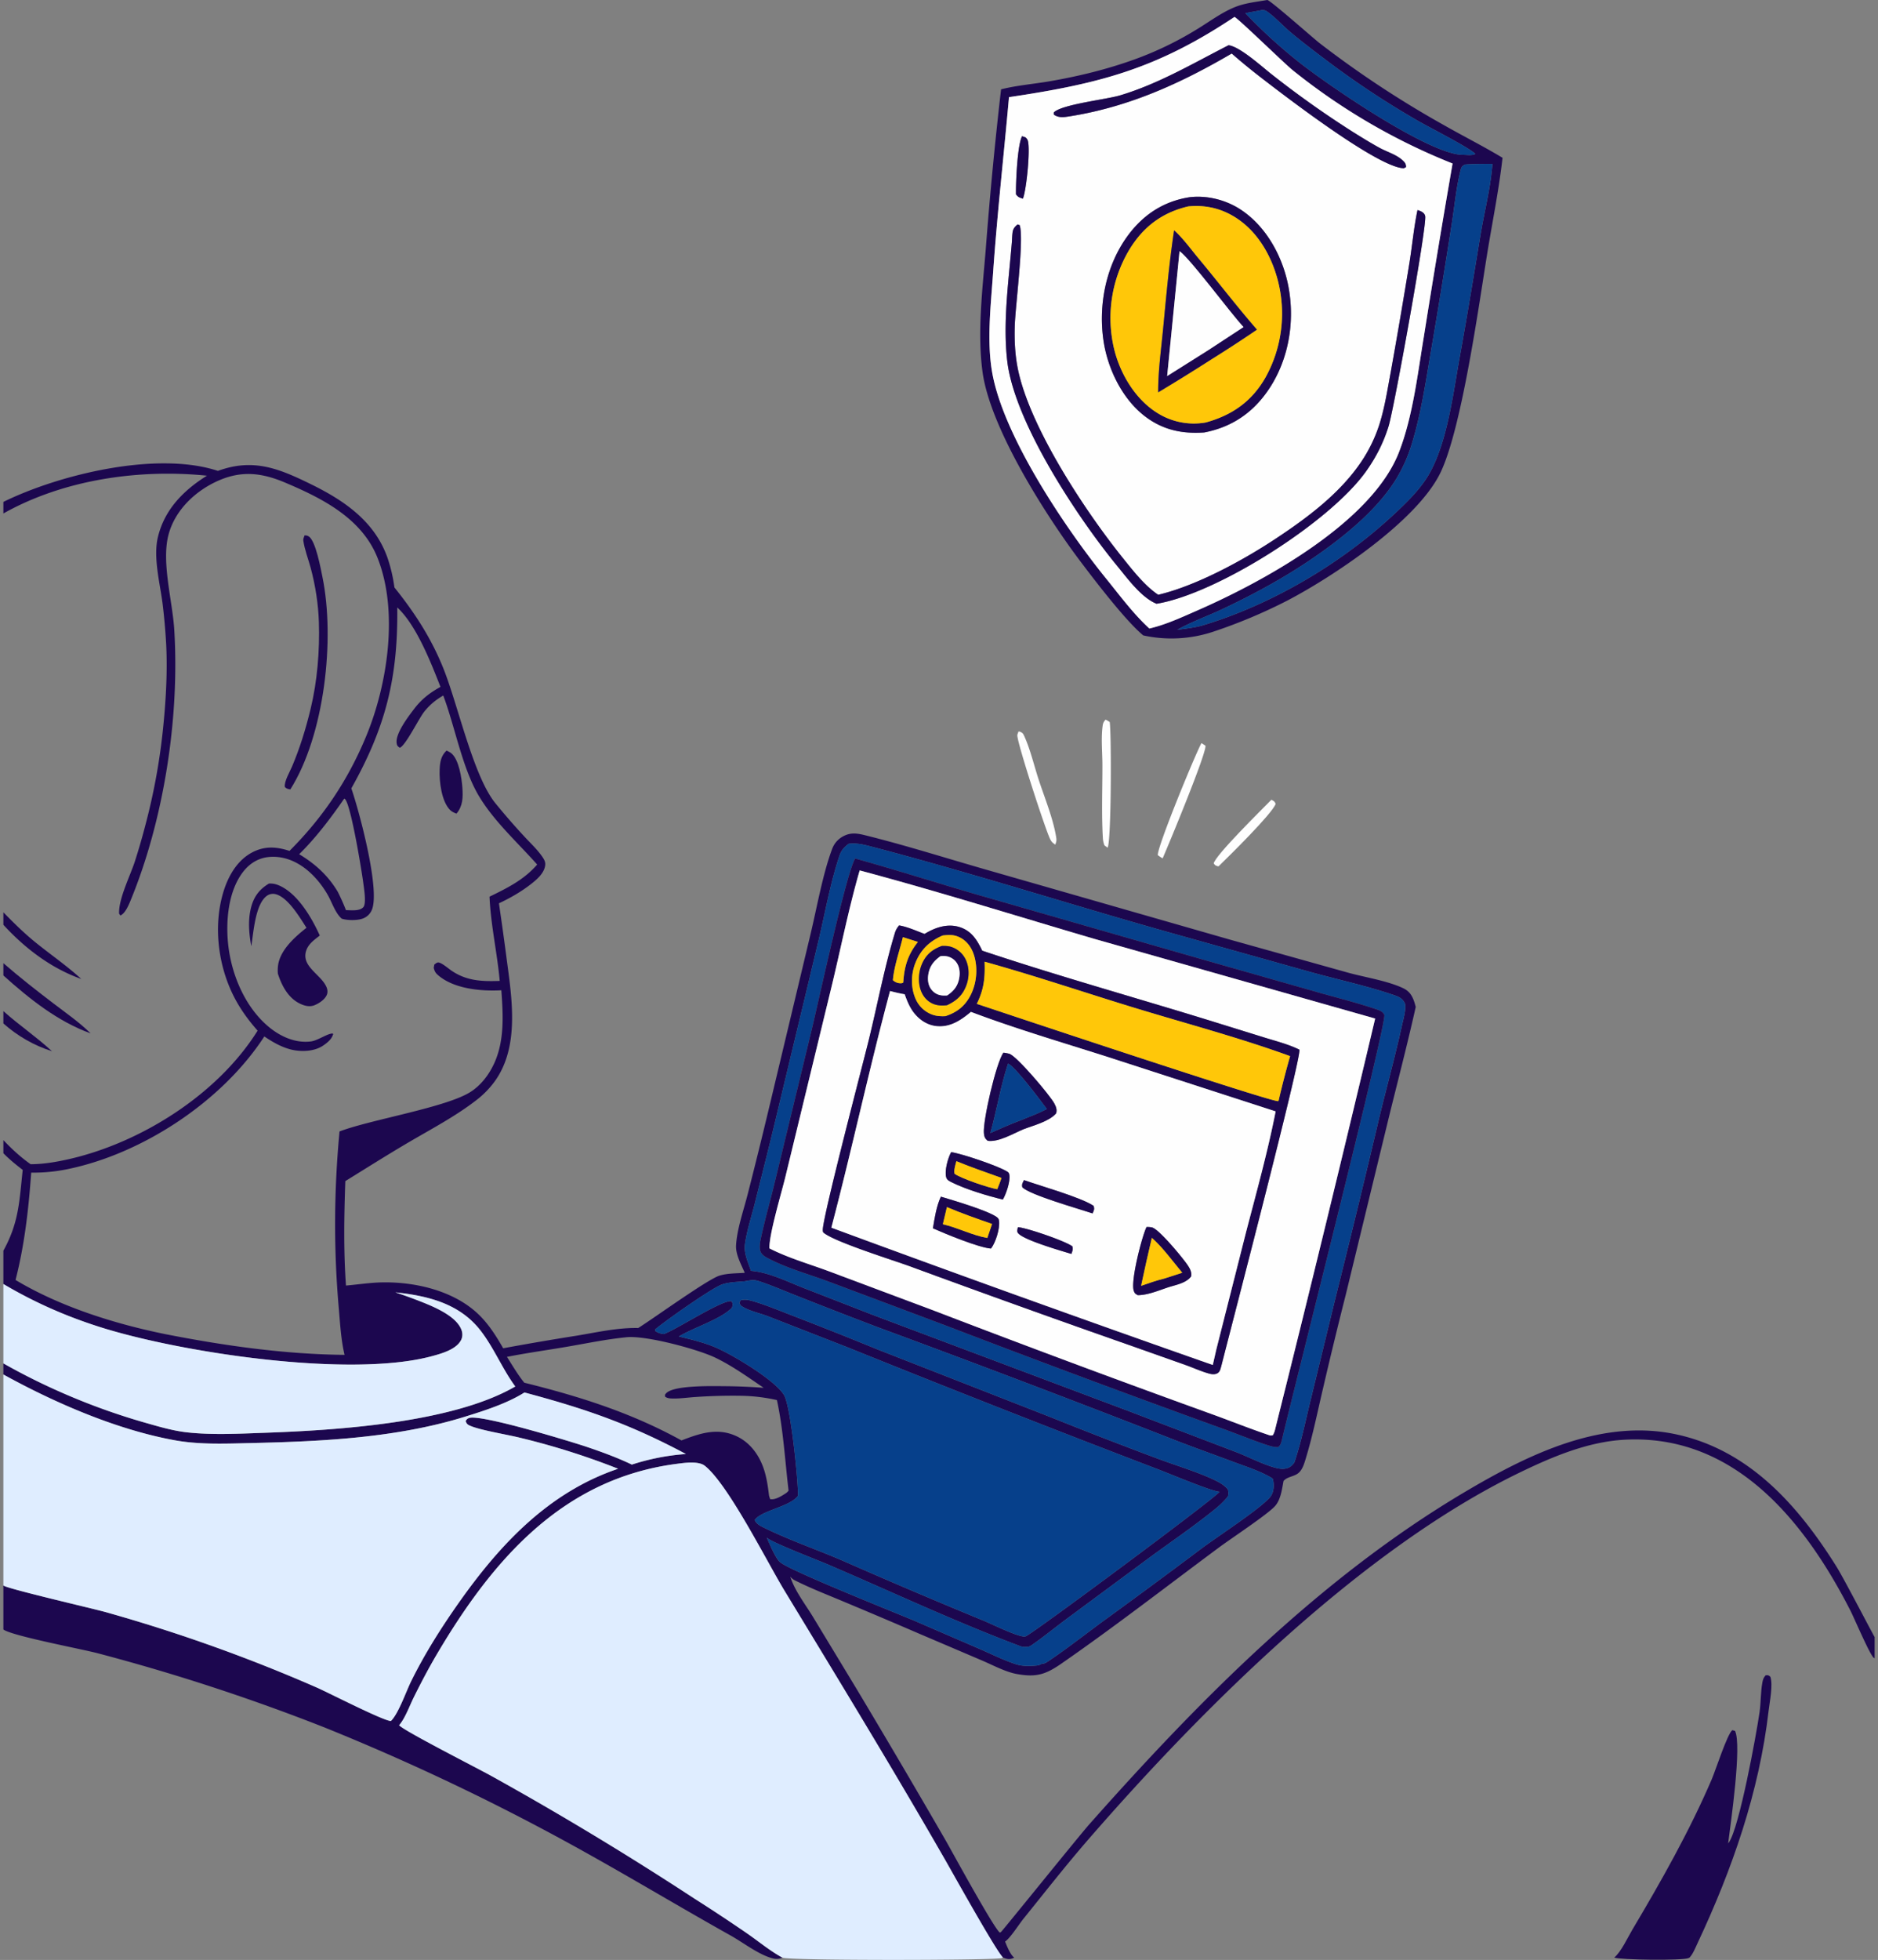
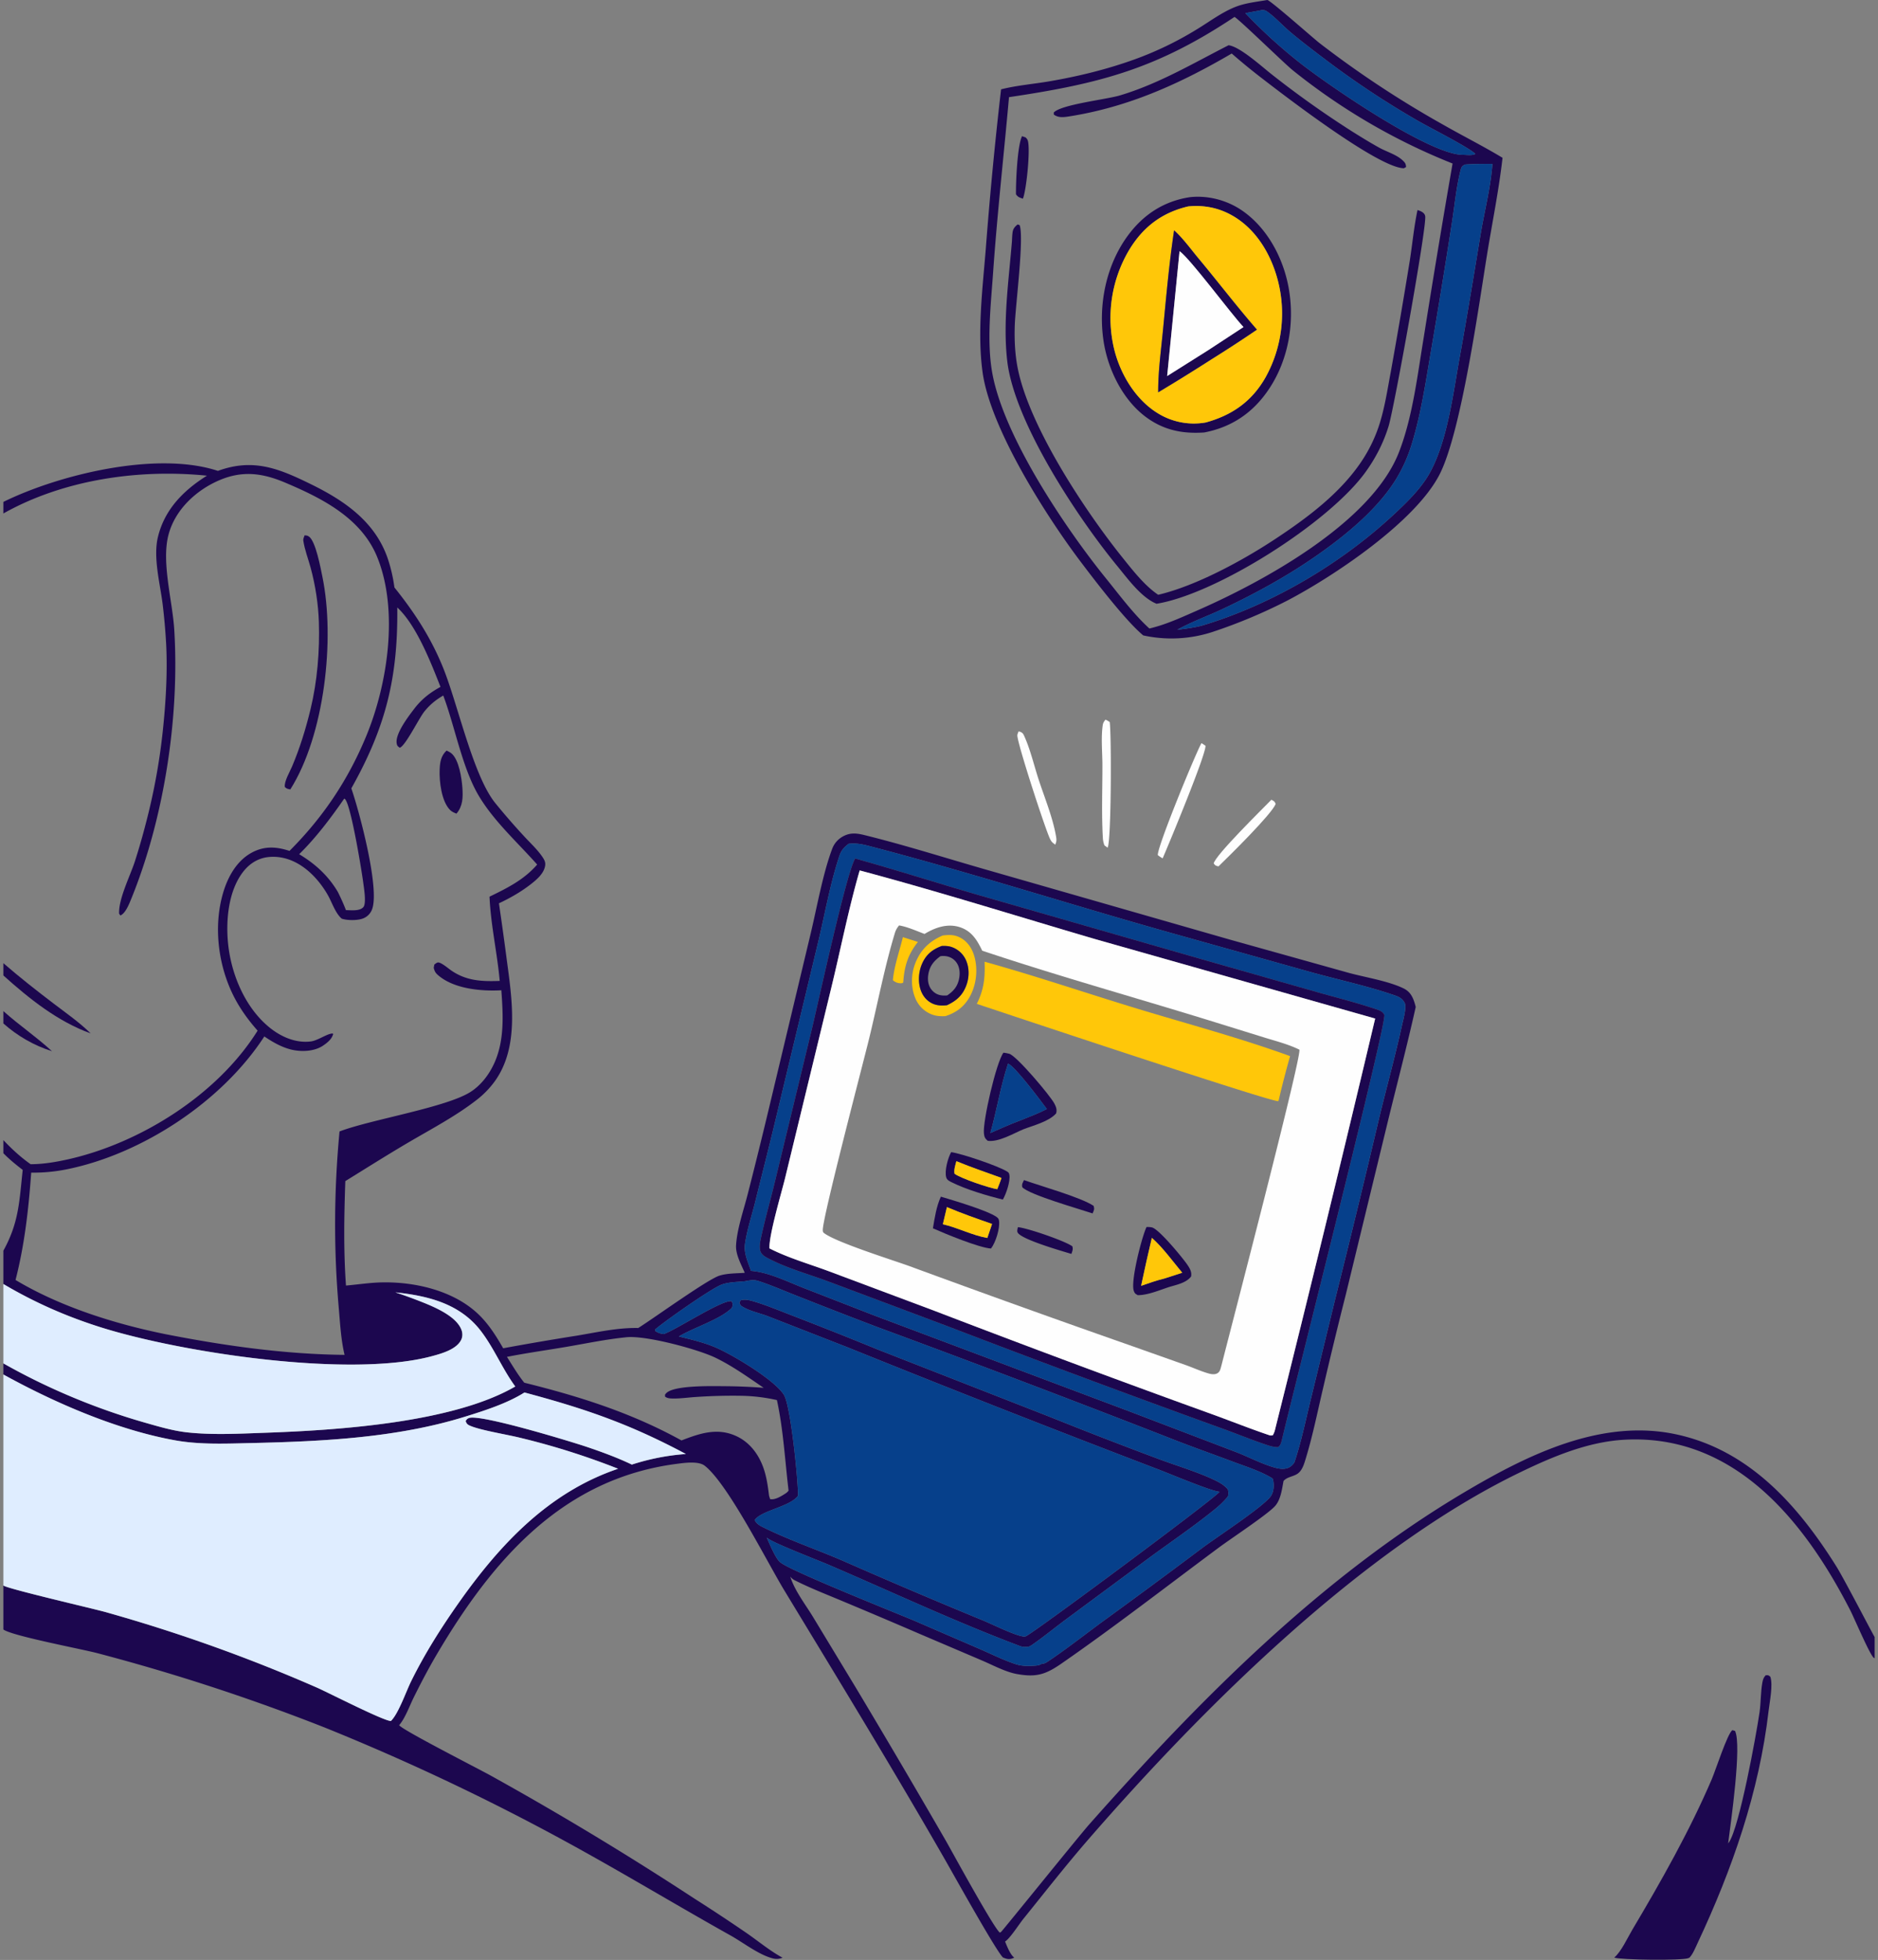
<svg xmlns="http://www.w3.org/2000/svg" width="278" height="290" fill="none">
  <rect width="100%" height="100%" fill="#808080" stroke="none" />
  <path fill="#1C074F" d="M148.188 13.22c2.298-.587 4.819-.787 7.164-1.19 4.276-.734 8.454-1.753 12.549-3.224a50 50 0 0 0 9.161-4.401c1.954-1.171 3.938-2.706 6.074-3.48C184.54.418 186.134.252 187.6 0c.453.035 6.789 5.64 7.704 6.358a150 150 0 0 0 18.365 12.114c2.899 1.654 5.89 3.154 8.751 4.876-.541 4.784-1.526 9.58-2.295 14.336-1.215 7.498-3.793 26.052-6.97 32.406-3.542 7.084-15.799 15.219-22.581 18.768a78 78 0 0 1-11.035 4.631 19.56 19.56 0 0 1-10.307.528c-2.633-2.19-7.14-8.093-9.268-10.908-5.007-6.625-13.386-19.696-14.521-28.084-.792-5.85-.001-12.257.477-18.126a613 613 0 0 1 2.268-23.678m38.304-11.668-2.143.392a76.5 76.5 0 0 0 8.086 7.364c4.154 3.272 18.942 13.438 23.99 13.595l.154.001c.502.005 1.403.14 1.824-.138-1.166-1.069-6.839-3.912-8.639-4.965a130 130 0 0 1-13.31-8.797c-1.851-1.401-3.727-2.804-5.499-4.308-1.064-.905-2.048-1.993-3.158-2.82-.337-.252-.493-.388-.933-.386-.118 0-.256.036-.372.062m-3.751.954c-11.525 7.684-19.964 9.881-33.379 11.869-.773 8.664-1.747 17.29-2.354 25.97-.329 4.717-.955 10.078-.139 14.75 1.654 9.462 10.933 23.185 16.841 30.475 2.013 2.485 4.084 5.292 6.434 7.427 2.39-.564 4.595-1.574 6.841-2.561 9.667-4.2 25.986-12.989 30.092-23.501 2.056-5.263 2.766-11.551 3.697-17.13a1799 1799 0 0 1 4.25-25.61 91.9 91.9 0 0 1-23.693-13.827c-1.323-1.084-7.993-7.595-8.59-7.862m34.132 21.837c-.397.203-.524.316-.642.77-.651 2.5-.905 5.306-1.309 7.867q-1.48 9.523-3.104 19.02c-.786 4.606-1.492 9.408-2.885 13.864a22.6 22.6 0 0 1-2.315 5.1c-2.897 4.67-7.983 8.7-12.437 11.737-4.158 2.836-8.678 5.277-13.21 7.415-2.194 1.036-4.583 1.883-6.697 3.065 1.199-.142 2.362-.299 3.54-.582 10.408-3.09 20.844-9.25 28.824-16.762 1.893-1.781 3.859-3.721 5.11-6.046 2.548-4.735 3.384-11.691 4.344-16.996 1.088-6.01 2.073-12.022 3.069-18.047.571-3.453 1.514-7.014 1.762-10.5-1.35.009-2.703-.004-4.05.095" />
  <path fill="#06408B" d="m184.349 1.944 2.143-.392c.116-.026.254-.061.371-.062.441-.002.597.135.934.386 1.11.828 2.094 1.916 3.158 2.82 1.772 1.505 3.648 2.907 5.499 4.308a130 130 0 0 0 13.31 8.798c1.8 1.053 7.473 3.896 8.639 4.965-.421.277-1.322.143-1.824.137h-.154c-5.048-.158-19.837-10.324-23.99-13.596a76.4 76.4 0 0 1-8.086-7.364" />
-   <path fill="#FEFEFE" d="M149.361 14.375c13.416-1.988 21.854-4.185 33.38-11.87.597.268 7.267 6.78 8.589 7.863a92 92 0 0 0 23.694 13.827 1799 1799 0 0 0-4.25 25.61c-.931 5.579-1.641 11.867-3.697 17.13-4.106 10.513-20.425 19.301-30.092 23.5-2.246.988-4.451 1.998-6.842 2.562-2.349-2.135-4.42-4.942-6.434-7.426-5.907-7.291-15.187-21.014-16.84-30.476-.817-4.672-.19-10.033.139-14.75.607-8.68 1.581-17.306 2.353-25.97m32.504-7.68c-5.29 2.697-10.37 5.718-16.082 7.423-2.025.604-8.69 1.34-9.794 2.53l.003.297c.667.516 1.499.4 2.293.275 8.738-1.372 16.404-4.832 24.046-9.303a90 90 0 0 0 4.184 3.442c3.502 2.705 17.481 13.48 21.302 13.535l.323-.182c-.029-.453-.124-.615-.454-.935-.938-.907-2.385-1.299-3.509-1.921-1.304-.72-2.585-1.508-3.85-2.297a144 144 0 0 1-12.049-8.535c-1.4-1.09-4.719-4.127-6.413-4.33m-30.57 13.457c-.704 1.378-.93 6.872-.899 8.603.33.452.516.46 1.022.647.52-1.252 1.139-7.35.722-8.613-.065-.197-.184-.324-.329-.46zm24.854 9.023c-3.85.581-6.923 2.568-9.251 5.766-3.158 4.338-4.33 10.107-3.553 15.429.617 4.224 2.819 8.733 6.226 11.292 2.647 1.988 5.472 2.549 8.687 2.328 4.098-.785 7.281-2.942 9.633-6.495 2.888-4.364 3.808-9.92 2.838-15.066-.834-4.424-3.232-8.827-6.954-11.338-2.205-1.487-4.997-2.207-7.626-1.916m33.684 1.906c-.528 2.498-.761 5.066-1.159 7.59a978 978 0 0 1-2.79 16.317c-.511 2.709-.927 5.541-1.806 8.154a21.8 21.8 0 0 1-2.304 4.777c-3.2 4.972-8.29 8.734-13.106 11.905-4.808 3.165-11.65 6.874-17.22 8.184-2.024-1.364-3.773-3.621-5.306-5.531-5.458-6.799-13.715-19.23-15.472-27.903-.428-2.112-.525-4.3-.453-6.45.096-2.87 1.402-12.913.721-14.81l-.297-.106c-.422.344-.686.639-.755 1.212-.051.418-.07.843-.088 1.264-.466 5.79-1.372 11.975-.692 17.764 1.067 9.085 10.507 23.284 16.266 30.28 1.551 1.885 3.571 4.686 5.83 5.607 8.83-1.432 25.573-11.986 30.986-19.554 1.475-2.062 2.603-4.258 3.359-6.697.82-2.649 5.707-29.7 5.423-31.104-.066-.329-.279-.515-.556-.672-.177-.1-.388-.163-.581-.227" />
  <path fill="#1C074F" d="M182.331 7.918c-7.642 4.47-15.308 7.93-24.046 9.303-.794.125-1.626.24-2.293-.275l-.003-.298c1.104-1.19 7.769-1.925 9.794-2.53 5.712-1.704 10.792-4.726 16.082-7.423 1.694.202 5.013 3.24 6.413 4.33 3.873 3.052 7.895 5.9 12.049 8.535 1.266.789 2.546 1.576 3.85 2.297 1.125.622 2.571 1.014 3.509 1.92.331.32.425.483.455.935l-.324.183c-3.821-.056-17.799-10.83-21.302-13.535a90 90 0 0 1-4.184-3.442m-30.913 21.484c-.506-.186-.692-.195-1.022-.647-.031-1.73.195-7.225.899-8.603l.516.177c.145.137.264.264.329.46.418 1.263-.202 7.361-.722 8.613" />
  <path fill="#06408B" d="M174.274 93.18c2.113-1.181 4.503-2.029 6.697-3.064 4.531-2.139 9.052-4.58 13.21-7.416 4.454-3.037 9.54-7.067 12.437-11.737a22.6 22.6 0 0 0 2.315-5.1c1.393-4.456 2.099-9.258 2.885-13.863a1258 1258 0 0 0 3.104-19.021c.403-2.56.658-5.368 1.309-7.866.118-.454.245-.567.641-.77 1.348-.1 2.701-.087 4.051-.095-.248 3.485-1.191 7.046-1.762 10.499-.996 6.025-1.982 12.038-3.069 18.047-.96 5.305-1.796 12.26-4.344 16.997-1.251 2.324-3.217 4.264-5.11 6.046-7.98 7.512-18.416 13.672-28.824 16.76-1.178.285-2.341.44-3.54.583" />
  <path fill="#1C074F" d="M178.258 63.99c-3.215.22-6.04-.34-8.687-2.329-3.407-2.558-5.609-7.067-6.226-11.291-.777-5.322.395-11.09 3.554-15.43 2.328-3.197 5.4-5.184 9.25-5.765 2.629-.29 5.421.429 7.626 1.916 3.722 2.511 6.12 6.914 6.954 11.338.97 5.145.05 10.701-2.838 15.066-2.351 3.553-5.535 5.71-9.633 6.495m-2.369-33.447c-3.845.908-6.662 3-8.749 6.46a19.7 19.7 0 0 0-2.22 14.612c.905 3.74 3.174 7.501 6.44 9.513a10.14 10.14 0 0 0 7.114 1.385c3.869-1.057 6.853-3.104 8.89-6.726a19.46 19.46 0 0 0 1.749-14.454c-1.028-3.824-3.218-7.438-6.653-9.413-2.054-1.181-4.24-1.604-6.571-1.377" />
  <path fill="#FFC709" d="M178.474 62.513a10.14 10.14 0 0 1-7.114-1.385c-3.266-2.012-5.535-5.772-6.44-9.513a19.7 19.7 0 0 1 2.22-14.612c2.087-3.46 4.904-5.552 8.749-6.46 2.331-.227 4.517.196 6.571 1.377 3.435 1.975 5.625 5.589 6.653 9.413a19.45 19.45 0 0 1-1.75 14.454c-2.036 3.622-5.02 5.669-8.889 6.726m-4.673-28.43c-.728 4.851-1.163 9.751-1.632 14.635-.296 3.076-.738 6.243-.724 9.331a300 300 0 0 0 7.903-4.9 201 201 0 0 0 6.712-4.376c-2.988-3.426-5.75-7.05-8.662-10.544-1.14-1.367-2.283-2.957-3.597-4.146" />
  <path fill="#1C074F" d="M171.448 88.008c5.57-1.31 12.412-5.019 17.22-8.184 4.816-3.171 9.906-6.933 13.106-11.906a21.8 21.8 0 0 0 2.304-4.777c.879-2.612 1.295-5.444 1.806-8.154q1.464-8.146 2.791-16.317c.397-2.523.63-5.092 1.158-7.59.193.065.404.127.581.228.278.157.49.343.556.671.284 1.404-4.603 28.456-5.423 31.105-.755 2.438-1.884 4.635-3.358 6.696-5.414 7.569-22.156 18.123-30.987 19.554-2.259-.92-4.279-3.722-5.83-5.606-5.759-6.997-15.199-21.195-16.266-30.28-.68-5.79.226-11.975.692-17.764.019-.421.037-.846.088-1.264.069-.574.333-.868.755-1.213l.297.107c.681 1.897-.625 11.94-.721 14.81-.072 2.15.025 4.337.453 6.45 1.757 8.672 10.014 21.104 15.472 27.902 1.534 1.91 3.283 4.168 5.306 5.532" />
  <path fill="#1C074F" d="M171.445 58.05c-.014-3.088.428-6.255.724-9.33.469-4.885.904-9.785 1.632-14.636 1.314 1.189 2.457 2.78 3.597 4.147 2.912 3.494 5.674 7.117 8.662 10.543a201 201 0 0 1-6.712 4.376 298 298 0 0 1-7.903 4.9m3.162-20.885-1.832 18.477 6.05-3.81 5.249-3.439c-1.953-2.09-7.895-10.135-9.467-11.228" />
  <path fill="#FEFEFE" d="m172.775 55.641 1.833-18.477c1.571 1.093 7.513 9.137 9.467 11.229l-5.25 3.438z" />
  <path fill="#1C074F" d="M.5 74.265c8.313-4.085 22.759-7.564 31.756-4.591 5.23-1.907 9.002-.368 13.779 1.975 4.879 2.392 9.465 5.486 11.35 10.956a23 23 0 0 1 1.001 4.318c2.994 3.727 5.447 7.491 7.246 11.976 2.168 5.406 4.42 15.916 7.694 19.941a100 100 0 0 0 4.264 4.905c.928 1.013 2.054 2.031 2.798 3.192.217.339.364.659.32 1.068-.134 1.218-1.286 2.172-2.18 2.865-1.437 1.113-3.037 2.02-4.671 2.788q.603 4.085 1.137 8.182c.785 5.895 1.94 13.018-1.748 18.146a13.5 13.5 0 0 1-2.692 2.765c-3.054 2.381-6.69 4.294-10.022 6.248-3.173 1.862-6.283 3.828-9.414 5.763-.182 5.144-.274 10.317.097 15.455 1.766-.154 3.543-.432 5.315-.469 4.686-.097 10.117 1.099 13.784 4.257 1.788 1.541 3 3.451 4.173 5.491q5.484-1.012 10.992-1.881c2.966-.498 5.983-1.181 9-1.117 2.362-1.483 10.214-7.17 12.011-7.743 1.141-.364 2.563-.335 3.757-.422-.522-1.223-1.368-2.716-1.287-4.076.146-2.436 1.11-5.144 1.713-7.523a804 804 0 0 0 3.155-12.748l6.131-25.665c.956-3.97 1.826-8.995 3.23-12.727.358-.952 1.071-1.648 1.997-2.026.936-.381 1.832-.237 2.776-.005 6.005 1.482 11.969 3.378 17.92 5.087l36.096 10.355 17.672 4.941c2.479.679 5.807 1.191 8.088 2.287.874.421 1.288 1.054 1.605 1.975.089.259.158.523.225.788-1.247 5.61-2.717 11.179-4.082 16.759l-6.288 25.878a707 707 0 0 0-3.384 13.941c-.789 3.357-1.482 6.8-2.48 10.093-.249.82-.52 1.882-1.252 2.385-.644.445-1.578.473-2.084 1.087-.228 1.215-.411 2.777-1.271 3.722-1.144 1.256-6.484 4.775-8.289 6.115-7.652 5.679-15.464 11.736-23.269 17.142-2.368 1.643-3.743 2.096-6.632 1.579-1.708-.306-3.594-1.337-5.202-2.018l-9.197-3.922a1107 1107 0 0 0-11.291-4.792c-2.402-1.012-4.929-1.982-7.254-3.166-.255-.131-.416-.295-.605-.509.634 2.065 2.27 4.153 3.393 6.01l6.381 10.537a1620 1620 0 0 1 13.229 22.487c.831 1.446 7.143 13.037 8.02 13.637l.163-.092c.166-.103 11.547-14.212 13.069-15.93 16.388-18.49 34.274-36.532 55.485-49.113 9.397-5.573 20.351-11.003 31.484-8.575 10.728 2.341 17.966 10.479 23.656 19.574 1.096 1.752 5.551 10.346 5.632 10.388v3.155c-.043-.025-.092-.042-.13-.073-.579-.447-2.897-5.892-3.438-6.954-6.836-13.384-17.247-26.159-33.39-25.317-5.467.284-10.749 2.518-15.639 4.889-23.287 11.291-46.744 34.645-63.767 54.225-3.32 3.819-6.454 7.833-9.637 11.772-.676.836-1.941 2.852-2.716 3.371.276.676.774 1.96 1.354 2.377a3 3 0 0 1-.169.078c-.595.236-.937.133-1.501-.1-1.049-1.012-7.334-12.311-8.62-14.552-7.69-13.392-15.718-26.534-23.723-39.726-2.557-4.211-8.359-15.794-11.805-18.484-.934-.728-3.037-.42-4.129-.278-16.824 2.176-27.207 14.07-35.558 28.238-1.212 2.06-2.3 4.139-3.366 6.282-.61 1.226-1.216 2.935-2.051 3.994q-.064.08-.13.159c.513.742 11.84 6.49 13.695 7.532a478 478 0 0 1 29.989 18.107 257 257 0 0 1 7.836 5.175c1.703 1.182 3.425 2.616 5.241 3.589-.66.233-1.031.233-1.705.028-1.989-.595-4.155-2.285-5.989-3.314-7.132-3.991-14.145-8.197-21.281-12.18a341 341 0 0 0-38.844-18.609 300 300 0 0 0-33.68-11.005c-2.471-.636-12.592-2.549-13.847-3.486v-6.512c.516.475 13.223 3.405 15.069 3.922a239 239 0 0 1 31.373 11.202c1.726.764 9.957 4.981 10.927 4.925 1.098-1.056 2.237-4.336 2.966-5.823 1.972-4.019 4.411-7.878 6.973-11.522 6.179-8.794 13.437-16.51 23.69-19.974a108.5 108.5 0 0 0-14.45-4.57c-1.963-.494-5.97-1.126-7.493-1.809-.377-.169-.492-.303-.624-.692.19-.252.19-.318.502-.434 1.659-.621 15.24 3.528 17.49 4.289 2.238.759 4.472 1.576 6.609 2.599a33.8 33.8 0 0 1 8.001-1.565c-8.326-4.444-14.84-6.683-23.899-9.104-2.56 1.623-6.022 2.726-8.9 3.614-10.083 3.111-21.075 3.631-31.556 3.87-3.688.083-7.56.258-11.205-.395-8.594-1.538-17.804-5.521-25.473-9.749v-1.645c6.487 3.683 13.71 6.695 20.842 8.734 2.067.591 4.229 1.24 6.368 1.474 3.737.41 7.783.191 11.538.058 10.645-.374 27.77-1.468 37.028-6.847-1.943-2.65-3.192-5.792-5.194-8.342-3.122-3.976-7.846-5.086-12.554-5.588a82 82 0 0 1 3.118 1.113c2.034.794 5.785 2.193 6.65 4.401.193.494.203 1.052-.037 1.531-.704 1.407-2.891 2.013-4.268 2.387-12.109 3.292-37.119-.501-49.028-4.244-5.104-1.604-9.84-3.683-14.463-6.42v-4.931c2.318-4.2 2.356-7.329 2.863-11.957-1.013-.777-1.962-1.549-2.863-2.466v-1.938c1.259 1.326 2.545 2.517 4.035 3.564 1.84-.003 3.71-.315 5.508-.716 10.655-2.378 22.138-9.521 28.092-19.047-1.295-1.464-2.462-3.044-3.38-4.788-2.44-4.632-3.223-10.568-1.716-15.64.707-2.378 2.022-4.718 4.228-5.911 1.858-1.004 3.637-.9 5.588-.257 4.946-4.947 8.654-10.453 11.353-16.973 3.167-7.65 4.833-18.518 1.66-26.431-2.353-5.872-8.278-8.815-13.673-11.096-3.371-1.426-6.342-1.803-9.762-.33-3.374 1.452-6.497 4.31-7.485 8.033-1.083 4.085.586 9.782.85 14.092.798 13.008-1.533 28.107-6.501 40.12-.284.685-.784 1.85-1.476 2.139l-.189-.27c-.095-2.178 1.633-5.576 2.328-7.711a99 99 0 0 0 1.607-5.561 92 92 0 0 0 2.53-13.752c.447-4.235.712-8.6.5-12.86a90 90 0 0 0-.517-5.877c-.384-3.098-1.443-6.953-.693-10.01 1.005-4.096 3.836-6.9 7.248-9.033C20.58 69.365 9.441 70.951.5 75.975zm58.308 15.621c.115 10.39-1.707 17.702-6.801 26.765 1.128 3.229 4.368 15.197 3 18.066a2.3 2.3 0 0 1-1.39 1.224c-.807.269-2.219.255-3.025-.009-.938-.785-1.444-2.4-2.049-3.466-1.807-3.184-4.967-6.021-8.757-5.658-1.517.145-2.792.924-3.743 2.123-2.246 2.833-2.642 7.291-2.27 10.787.484 4.54 2.542 9.383 6.081 12.28 1.723 1.411 3.915 2.379 6.155 2.098 1.065-.134 2.517-1.226 3.257-1.168l.1.206-.048-.169c-.16.773-.89 1.348-1.53 1.773-1.295.858-3.227.918-4.685.559-1.443-.356-2.745-1.107-3.974-1.94-6.285 9.677-18.148 17.42-29.238 19.657a24.8 24.8 0 0 1-5.273.494c-.384 5.374-.976 10.662-2.318 15.883 6.643 3.977 14.735 6.51 22.246 8.029 8.643 1.697 17.647 2.969 26.459 3.051-.535-2.258-.661-4.675-.862-6.985-.762-8.758-.704-17.313.116-26.071l.218-.081c4.717-1.729 15.694-3.512 19.209-5.79 1.505-.975 2.663-2.481 3.428-4.116 1.592-3.399 1.366-7.246 1.098-10.902-2.953.166-7.092-.192-9.437-2.301-.346-.31-.46-.573-.57-1.021l.088-.487c.264-.177.423-.387.754-.276.565.189 1.353.894 1.871 1.238 2.221 1.475 4.473 1.553 7.055 1.461-.375-4.162-1.33-8.29-1.51-12.464 2.617-1.275 5.087-2.487 7.053-4.752-2.881-3.25-6.35-6.354-8.61-10.116-2.474-4.119-3.556-10.293-5.292-14.895-1.114.65-1.962 1.339-2.786 2.353-.815 1.004-2.831 5.147-3.659 5.374-.28-.22-.383-.266-.448-.645-.245-1.438 1.799-4.074 2.61-5.136 1.094-1.43 2.325-2.373 3.875-3.222-1.428-3.618-3.562-9.132-6.398-11.751m-7.849 28.273c-1.981 2.874-4.192 5.797-6.674 8.236 2.363 1.413 4.303 3.169 5.73 5.588.438.885.842 1.763 1.194 2.688.76.001 2 .178 2.567-.436.485-.523.102-2.797.017-3.47-.223-1.748-1.853-11.781-2.74-12.545-.029-.024-.063-.041-.094-.061m74.658 6.697c-.708.547-1.084.958-1.374 1.827-1.354 4.058-2.128 8.537-3.13 12.704l-5.971 24.885c-1.075 4.553-2.24 9.087-3.366 13.627-.506 2.039-1.216 4.133-1.504 6.212-.183 1.319.474 2.704.897 3.93 2.619.192 5.498 1.651 7.948 2.598l10.143 3.946 37.947 14.257 15.677 5.98c1.916.729 3.923 1.816 5.881 2.346.806.22 1.75.312 2.419-.294q.238-.21.418-.473c1-2.96 1.646-6.111 2.386-9.151l3.613-14.836q3.402-13.605 6.62-27.256c1.087-4.463 2.317-8.916 3.303-13.399.155-.706.721-2.701.419-3.333-.295-.617-.787-.903-1.4-1.116-3.956-1.374-8.19-2.288-12.229-3.395l-21.092-5.909c-14.848-4.176-29.589-8.919-44.507-12.809-1.041-.272-2.019-.479-3.098-.341m-15.337 64.725c-1.088.113-2.532.112-3.541.53-1.65.682-8.26 5.32-9.755 6.598l.03.243a2.6 2.6 0 0 0 1.235.438c1.709-.551 8.862-5.239 10.074-4.838.17.45.162.474.037.941-1.722 1.745-5.629 2.907-7.869 4.258 1.821.445 3.668.875 5.403 1.61 2.471 1.048 8.763 4.787 10.157 7.04.982 1.589 2.098 12.541 2.082 14.909q-.035.05-.071.097c-1.249 1.563-5.407 2.102-6.349 3.519.342.637.879.876 1.511 1.184 3.695 1.802 7.703 3.178 11.486 4.804a930 930 0 0 0 20.743 8.828c1.45.597 4.598 2.173 5.979 2.393.183.03.232.011.393-.017.8-.205 28.206-20.544 28.703-21.389-1.286-.092-7.476-2.713-9.301-3.399a2610 2610 0 0 1-45.742-17.966l-11.813-4.608c-1.241-.483-2.986-.815-4.035-1.602l-.182-.375.166-.372c.672-.217 1.373-.018 2.03.179 1.967.589 3.906 1.415 5.826 2.147a645 645 0 0 1 12.504 4.969l25.366 9.919a685 685 0 0 0 16.022 6.205c2.67 1.006 5.504 1.829 8.096 3.016.828.378 1.699.823 2.301 1.534.075.398.124.656 0 1.054a14 14 0 0 1-1.948 1.901c-3.427 2.779-7.137 5.242-10.669 7.886l-11.205 8.286c-1.702 1.253-3.351 2.618-5.084 3.822-.234.161-.516.355-.807.364-.039 0-.078-.011-.117-.014-.45.053-.717-.031-1.137-.189-9.465-3.566-18.719-7.908-28.017-11.905-1.634-.703-8.384-3.294-9.204-4.008-.028-.025-.051-.053-.077-.081.34.775 1.375 3.283 2.038 3.694 1.48 1.262 17.553 7.655 19.96 8.686l9.586 4.145c1.744.759 3.514 1.645 5.315 2.232.968.314 2.04.272 3.043.189.305-.025.497-.106.764-.248.416-.027.624-.155.968-.386 2.71-1.818 5.315-3.864 7.947-5.801a1153 1153 0 0 0 15.024-11.091c2.186-1.615 8.271-5.576 9.826-7.343.521-.592.627-1.443.546-2.213-.021-.208-.078-.397-.135-.595-1.791-1.092-3.913-1.748-5.867-2.479-3.209-1.201-6.443-2.338-9.628-3.605a2534 2534 0 0 0-42.905-16.279 872 872 0 0 1-12.176-4.723c-1.845-.719-3.712-1.552-5.598-2.147-.663-.21-1.263-.073-1.929.053m-17.682 8.298c-2.91.294-5.805.902-8.69 1.395-2.953.504-5.924.914-8.864 1.493.82 1.289 1.606 2.639 2.565 3.825 8.153 2.018 15.857 4.448 23.272 8.543 2.687-1.042 5.286-1.93 8.08-.658 1.958.889 3.301 2.629 4.031 4.664.48 1.337.679 2.76.85 4.169l.157.503c.74.164 1.71-.461 2.322-.859a1.6 1.6 0 0 0 .412-.397c-.527-4.386-.782-9.102-1.728-13.396a26 26 0 0 0-5.168-.633 80 80 0 0 0-6.844.176c-1.136.072-2.321.253-3.456.225-.4-.01-.737-.03-1.08-.267-.017-.286-.071-.254.14-.493 1.126-1.269 7.198-1.063 8.944-1.06a83 83 0 0 1 5.507.239c-2.316-1.572-4.654-3.258-7.172-4.468-2.602-1.25-10.474-3.378-13.278-3.001" />
  <path fill="#1C074F" d="M42.978 116.803c-.362-.067-.548-.078-.814-.361-.122-.796.75-2.273 1.068-3.024 1.171-2.764 2.041-5.6 2.748-8.525.99-4.102 1.359-8.61 1.225-12.833-.084-2.66-.521-5.47-1.216-8.037-.36-1.33-.895-2.686-1.093-4.048-.036-.24.119-.537.196-.768.249.016.386.026.608.161 1.025.627 1.771 4.741 2.023 5.964 1.904 9.25.312 23.47-4.745 31.471" />
  <path fill="#FEFEFE" d="m163.964 125.427-.473-.341a3.5 3.5 0 0 1-.237-1.138c-.205-3.53-.061-7.151-.064-10.69-.002-1.905-.229-4.127.053-5.991.048-.313.204-.55.403-.783.234.095.415.214.626.351.263 1.939.242 17.437-.308 18.592m-7.748-.448c-.424-.299-.556-.389-.79-.873-.715-1.483-4.867-14.197-4.831-15.315.005-.151.129-.414.177-.566.102.02.228.039.321.084.307.15.379.281.515.579.891 1.942 1.433 4.263 2.094 6.31.885 2.738 2.159 5.771 2.631 8.607.089.535.054.678-.117 1.174M172.109 127c-.262-.131-.479-.291-.715-.464-.158-1.085 5.5-14.835 6.451-16.573.206.097.405.248.599.371.185 1.066-5.433 14.597-6.335 16.666" />
  <path fill="#1C074F" d="M67.574 120.387c-.324-.118-.677-.269-.93-.517-1.293-1.272-1.637-4.268-1.561-6.002.048-1.114.186-2.014 1.014-2.806.242.111.496.22.705.39 1.148.934 1.545 3.717 1.644 5.107.1 1.412.077 2.707-.872 3.828" />
  <path fill="#FEFEFE" d="M180.371 128.196c-.407-.113-.46-.095-.708-.436.234-1.213 7.163-8.013 8.541-9.426.379.209.463.201.635.623-.618 1.546-6.89 7.707-8.468 9.239" />
  <path fill="#06408B" d="M111.169 188.04c-.423-1.226-1.08-2.611-.897-3.931.288-2.078.998-4.172 1.504-6.211 1.126-4.541 2.291-9.074 3.366-13.627l5.971-24.885c1.002-4.167 1.776-8.646 3.13-12.705.29-.868.666-1.28 1.374-1.827 1.079-.137 2.057.07 3.098.341 14.918 3.89 29.659 8.634 44.507 12.81l21.092 5.909c4.039 1.107 8.273 2.021 12.229 3.395.613.213 1.105.499 1.4 1.116.302.631-.264 2.627-.419 3.332-.986 4.484-2.216 8.937-3.303 13.399a2064 2064 0 0 1-6.62 27.256l-3.613 14.837c-.74 3.04-1.386 6.191-2.386 9.151q-.18.263-.418.473c-.669.605-1.613.514-2.419.294-1.958-.531-3.965-1.618-5.881-2.346l-15.677-5.981-37.947-14.256-10.143-3.946c-2.45-.947-5.329-2.407-7.948-2.598m15.421-61.01c-1.327 2.17-5.482 21.412-6.415 25.259l-5.462 22.549c-.643 2.67-1.404 5.316-1.995 7.998-.146.662-.356 1.527-.187 2.194.179.706.875 1.003 1.469 1.306 2.682 1.37 5.773 2.218 8.601 3.274l17.563 6.583a2243 2243 0 0 0 40.503 15.084c2.23.792 4.425 1.707 6.666 2.46.595.2 1.228.4 1.858.389.356-.253.414-.545.538-.945 1.351-5.867 15.667-62.151 15.189-63.039-.246-.457-.63-.614-1.092-.772-2.885-.988-5.897-1.73-8.83-2.564l-17.406-4.959-32.746-9.415c-6.096-1.768-12.138-3.7-18.254-5.402" />
  <path fill="#1C074F" d="M189.729 213.181c-.124.4-.182.692-.538.945-.63.011-1.263-.189-1.858-.39-2.241-.753-4.436-1.667-6.666-2.46a2235 2235 0 0 1-40.503-15.084l-17.563-6.583c-2.828-1.056-5.919-1.904-8.6-3.273-.595-.304-1.291-.601-1.47-1.307-.169-.666.041-1.532.187-2.193.591-2.683 1.352-5.329 1.995-7.999l5.462-22.549c.933-3.847 5.088-23.088 6.415-25.259 6.116 1.702 12.158 3.634 18.254 5.403l32.746 9.414 17.407 4.959c2.932.835 5.944 1.576 8.829 2.564.462.158.846.315 1.092.772.478.888-13.838 57.172-15.189 63.04m-62.47-84.39c-1.673 5.774-2.83 11.746-4.259 17.592l-6.744 27.773c-.519 2.168-2.476 8.677-2.347 10.562 2.725 1.393 5.885 2.305 8.756 3.368l15.752 5.898a2187 2187 0 0 0 40.444 15.066c3.015 1.077 6.009 2.288 9.039 3.308.198.066.337.05.533-.009.149-.298.255-.532.324-.864a4824 4824 0 0 0 14.808-60.777l-41.566-11.788c-11.565-3.39-23.101-7.024-34.74-10.129" />
  <path fill="#FEFEFE" d="M188.757 211.487c-.069.331-.175.566-.324.864-.197.059-.335.075-.533.009-3.03-1.02-6.024-2.231-9.039-3.308a2187 2187 0 0 1-40.444-15.066l-15.752-5.898c-2.871-1.063-6.031-1.975-8.756-3.368-.129-1.885 1.828-8.394 2.347-10.562L123 146.385c1.428-5.846 2.586-11.818 4.259-17.592 11.639 3.105 23.175 6.739 34.74 10.129l41.566 11.788a4824 4824 0 0 1-14.808 60.777m-55.664-74.558c-.275.332-.482.657-.61 1.076-1.562 5.138-2.575 10.557-3.855 15.783-.899 3.672-6.96 26.717-6.83 28.266.016.188.022.272.172.388 1.801 1.386 10.151 3.988 12.744 4.932q16.2 5.956 32.485 11.662l8.287 2.933c1.106.392 2.234.909 3.353 1.234.331.095.671.171 1.015.114.301-.05.545-.198.695-.479.116-.218.178-.497.245-.735 1.419-5.599 11.87-45.625 11.556-46.788-1.662-.821-3.544-1.284-5.306-1.835l-8.272-2.566c-11.11-3.419-22.348-6.56-33.376-10.247-.76-1.588-1.583-2.927-3.34-3.486-1.737-.553-3.494.009-5.011.898l-.187.11c-1.214-.451-2.49-1.041-3.765-1.26" />
-   <path fill="#1C074F" d="M37.199 140.004c-.345-1.863-.514-3.85-.04-5.706.418-1.636 1.235-2.711 2.656-3.564.469-.019.866.035 1.308.206 2.848 1.102 5.011 4.809 6.214 7.488-.765.595-1.633 1.192-1.984 2.155-.884 2.428 2.255 3.617 3 5.53.143.371.176.754.01 1.123-.304.681-1.15 1.234-1.804 1.499-.763.308-1.567.074-2.275-.29-1.665-.859-2.593-2.638-3.15-4.378a5.8 5.8 0 0 1 .035-1.284c.346-2.279 2.534-4.188 4.198-5.505-1.013-1.563-2.719-4.482-4.558-4.97a1.56 1.56 0 0 0-1.268.216c-1.774 1.227-2.005 5.465-2.342 7.48M.5 134.99c1.508 1.542 3.022 3.041 4.691 4.398 2.265 1.841 4.679 3.487 6.837 5.461-4.454-1.576-8.31-4.507-11.528-8.012zm180.294 67.112c-.066.238-.128.517-.244.734-.151.282-.395.43-.696.48-.344.057-.684-.019-1.014-.115-1.119-.324-2.248-.841-3.354-1.233l-8.287-2.933a2255 2255 0 0 1-32.485-11.663c-2.592-.943-10.942-3.545-12.743-4.931-.151-.116-.157-.2-.173-.388-.13-1.549 5.931-24.595 6.83-28.266 1.28-5.227 2.293-10.645 3.856-15.783.127-.419.334-.744.609-1.076 1.275.219 2.551.809 3.765 1.26l.187-.11c1.518-.889 3.275-1.451 5.012-.898 1.756.559 2.579 1.897 3.339 3.486 11.028 3.687 22.266 6.828 33.377 10.246l8.271 2.567c1.762.551 3.644 1.014 5.306 1.834.314 1.164-10.137 41.19-11.556 46.789m-41.245-63.682c-1.93.83-3.251 2.072-4.049 4.084-.654 1.651-.687 3.614.022 5.256a4.27 4.27 0 0 0 2.412 2.34c.658.254 1.315.284 2.009.254 1.73-.559 2.945-1.515 3.775-3.19.889-1.792 1.064-4.087.41-5.989-.386-1.124-1.132-2.076-2.215-2.548-.822-.357-1.507-.299-2.364-.207m-5.895.246c-.488 2.027-1.302 4.297-1.479 6.363.321.296.732.471 1.175.458.173-.005.201-.026.342-.081l.03-.228c.168-2.302.728-4.007 2.16-5.807zm12.094 3.634c.086 2.378-.091 4.101-1.153 6.234 4.049 1.355 43.919 14.655 44.625 14.393l.059-.105a137 137 0 0 1 1.695-6.553c-7.401-2.693-15.095-4.735-22.625-7.023-7.532-2.289-15.018-4.844-22.601-6.946m-13.994 4.335c-3.115 11.606-5.629 23.393-8.688 35.016a3629 3629 0 0 0 56.464 20.315l.525-2.31 4.403-17.356c1.533-5.9 3.206-11.867 4.373-17.853l-24.944-8.085c-6.711-2.132-13.565-4.151-20.158-6.636-1.455 1.222-3.036 2.284-5.007 2.117-1.391-.118-2.56-.87-3.429-1.967-.643-.81-1.028-1.78-1.371-2.754a25 25 0 0 1-2.168-.487" />
  <path fill="#FFC709" d="M139.943 150.353c-.694.031-1.351 0-2.009-.253a4.28 4.28 0 0 1-2.412-2.341c-.709-1.641-.676-3.605-.022-5.256.798-2.012 2.119-3.254 4.049-4.083.857-.093 1.542-.151 2.364.207 1.083.471 1.828 1.424 2.215 2.547.654 1.902.479 4.198-.41 5.99-.83 1.674-2.045 2.631-3.775 3.189m-.536-10.384c-1.358.512-2.288 1.219-2.907 2.614-.543 1.224-.64 2.805-.15 4.064.333.855.967 1.547 1.804 1.892.64.264 1.356.277 2.032.195 1.412-.662 2.355-1.489 2.899-3.048.405-1.163.406-2.519-.107-3.648a3.6 3.6 0 0 0-2.178-1.935c-.433-.139-.941-.154-1.393-.134m-5.685 5.209-.03.228c-.141.054-.169.076-.342.081a1.66 1.66 0 0 1-1.175-.458c.177-2.066.991-4.336 1.479-6.363l2.228.705c-1.432 1.8-1.992 3.505-2.16 5.807" />
  <path fill="#1C074F" d="M140.186 148.735c-.676.082-1.392.069-2.032-.195-.837-.345-1.471-1.037-1.804-1.892-.49-1.259-.393-2.84.15-4.064.619-1.395 1.549-2.102 2.907-2.614.452-.02.96-.005 1.393.134a3.6 3.6 0 0 1 2.178 1.935c.513 1.129.512 2.485.107 3.648-.544 1.559-1.487 2.386-2.899 3.048m-.977-7.251c-.993.719-1.619 1.49-1.804 2.779-.11.769.004 1.592.508 2.199.447.537.985.794 1.665.837.214.014.421.006.635-.011.923-.625 1.516-1.301 1.755-2.439.166-.792.117-1.674-.335-2.362a2.27 2.27 0 0 0-1.589-1.005 3 3 0 0 0-.835.002" />
-   <path fill="#FEFEFE" d="M140.213 147.288a4 4 0 0 1-.635.011c-.68-.043-1.218-.3-1.665-.837-.504-.607-.618-1.43-.508-2.199.185-1.289.811-2.06 1.804-2.779.288-.037.546-.044.835-.002a2.27 2.27 0 0 1 1.589 1.005c.452.688.501 1.57.335 2.362-.239 1.138-.832 1.814-1.755 2.439" />
  <path fill="#FFC709" d="M144.595 148.535c1.062-2.134 1.239-3.856 1.153-6.234 7.583 2.101 15.069 4.656 22.601 6.945 7.53 2.288 15.224 4.331 22.625 7.024a136 136 0 0 0-1.695 6.553l-.059.105c-.706.262-40.576-13.039-44.625-14.393" />
  <path fill="#1C074F" d="M.5 142.516c2.402 2.089 4.89 4.034 7.417 5.96 1.856 1.415 3.83 2.784 5.503 4.429-4.857-1.75-9.08-5.117-12.92-8.571z" />
-   <path fill="#FEFEFE" d="M123.065 181.651c3.06-11.623 5.574-23.41 8.689-35.016.721.197 1.433.356 2.168.487.343.974.728 1.944 1.371 2.754.869 1.097 2.038 1.849 3.429 1.967 1.971.167 3.552-.895 5.007-2.117 6.593 2.485 13.447 4.504 20.158 6.636l24.944 8.085c-1.167 5.986-2.84 11.953-4.374 17.853l-4.402 17.356-.525 2.31a3629 3629 0 0 1-56.465-20.315m25.478-25.893c-1.069 1.418-3.084 10.142-2.894 11.951.054.51.175.774.563 1.09 1.605.227 3.77-1.068 5.266-1.7 1.464-.567 3.795-1.138 4.858-2.353.168-.541-.012-.998-.268-1.478-.626-1.176-5.563-7.032-6.671-7.348-.278-.08-.568-.121-.854-.162m-7.743 14.717c-.479.857-1.008 2.767-.731 3.734.115.404.479.562.826.736 2.104 1.05 5.264 1.993 7.556 2.547.482-.815 1.124-2.685.968-3.639-.056-.337-.147-.394-.414-.553-1.367-.818-6.573-2.586-8.205-2.825m10.779 4.136c-.195.431-.356.591-.245 1.063 1.091 1.128 8.426 3.203 10.402 3.867.2-.491.297-.578.164-1.109-1.832-1.25-7.888-2.952-10.321-3.821m-12.301 2.452c-.664 1.429-.918 3.131-1.177 4.682 1.818.806 6.807 2.871 8.594 2.995.681-.872 1.34-2.952 1.194-4.085-.038-.301-.145-.438-.386-.604-1.406-.969-6.329-2.422-8.225-2.988m11.4 4.514c-.044.278-.173.595-.012.835.694 1.033 6.478 2.683 7.934 3.124.145-.46.271-.65.138-1.123-1.046-.786-6.688-2.723-8.06-2.836m19.043-.027c-.695 1.445-2.398 8.069-1.88 9.464.147.396.245.428.588.624 1.5-.004 3.158-.726 4.587-1.191 1.089-.342 2.598-.61 3.302-1.585.115-.629-.157-1.123-.495-1.637-.655-.996-4.256-5.373-5.299-5.611a3.6 3.6 0 0 0-.803-.064" />
  <path fill="#1C074F" d="M.5 149.607c2.318 2.083 4.905 3.82 7.19 5.934-2.691-.864-5.047-2.214-7.19-4.105zm150.978 17.492c-1.496.631-3.661 1.926-5.266 1.699-.388-.315-.509-.579-.563-1.09-.19-1.809 1.825-10.533 2.894-11.95.286.04.576.082.854.161 1.108.317 6.045 6.173 6.671 7.348.256.481.436.937.268 1.479-1.063 1.214-3.394 1.786-4.858 2.353m-2.257-9.718c-1.114 3.341-1.661 6.874-2.618 10.265 1.423-.618 2.84-1.266 4.293-1.807 1.365-.55 2.761-1.061 4.07-1.742-.889-1.197-4.696-6.311-5.745-6.716" />
  <path fill="#06408B" d="M146.603 167.646c.957-3.391 1.504-6.924 2.618-10.265 1.049.405 4.856 5.519 5.745 6.716-1.309.681-2.705 1.192-4.07 1.742-1.453.541-2.87 1.189-4.293 1.807" />
  <path fill="#1C074F" d="M148.451 177.491c-2.292-.554-5.452-1.496-7.556-2.547-.348-.173-.711-.332-.826-.736-.277-.967.252-2.876.731-3.733 1.632.238 6.837 2.006 8.205 2.824.267.16.358.216.414.553.156.954-.486 2.824-.968 3.639m-6.879-5.682c-.155.61-.385 1.23-.273 1.862.992.717 5.144 2.112 6.324 2.288.212-.552.45-1.104.626-1.669-2.22-.817-4.496-1.564-6.677-2.481" />
  <path fill="#FFC709" d="M147.623 175.96c-1.18-.176-5.332-1.571-6.324-2.288-.112-.632.118-1.252.274-1.861 2.18.916 4.456 1.663 6.676 2.48-.176.565-.414 1.117-.626 1.669" />
  <path fill="#1C074F" d="M161.736 179.541c-1.976-.663-9.311-2.738-10.402-3.867-.111-.471.05-.632.245-1.063 2.433.869 8.489 2.571 10.321 3.822.133.53.036.617-.164 1.108m-23.635 2.204c.259-1.551.514-3.253 1.177-4.683 1.896.567 6.819 2.019 8.225 2.989.241.166.348.303.386.604.146 1.133-.513 3.213-1.194 4.084-1.787-.123-6.776-2.188-8.594-2.994m2.071-3.136-.6 2.535c2.205.503 4.393 1.659 6.581 2.029l.702-2.071c-2.247-.785-4.489-1.562-6.683-2.493" />
  <path fill="#FFC709" d="m139.572 181.145.599-2.536c2.195.932 4.437 1.708 6.684 2.494l-.702 2.071c-2.188-.37-4.376-1.526-6.581-2.029" />
  <path fill="#1C074F" d="M158.6 185.535c-1.456-.441-7.24-2.091-7.934-3.124-.161-.24-.032-.557.012-.835 1.372.113 7.013 2.05 8.06 2.836.133.473.007.663-.138 1.123m14.416 4.913c-1.429.465-3.087 1.188-4.587 1.191-.343-.196-.44-.228-.587-.624-.518-1.395 1.184-8.019 1.879-9.464.261-.003.548.006.803.064 1.043.238 4.645 4.615 5.299 5.611.338.514.61 1.008.496 1.638-.705.974-2.214 1.243-3.303 1.584m-2.507-7.287a296 296 0 0 0-1.589 7.098c1.141-.396 2.273-.801 3.447-1.085l2.642-.854c-1.377-1.652-2.899-3.758-4.5-5.159" />
  <path fill="#FFC709" d="M168.92 190.258q.75-3.56 1.589-7.098c1.6 1.402 3.122 3.508 4.499 5.16l-2.641.854c-1.174.283-2.306.688-3.447 1.084" />
  <path fill="#06408B" d="M100.491 197.749c2.24-1.351 6.147-2.512 7.869-4.257.125-.467.133-.491-.037-.941-1.212-.402-8.365 4.287-10.074 4.837a2.6 2.6 0 0 1-1.235-.438l-.03-.242c1.495-1.279 8.105-5.916 9.755-6.599 1.009-.418 2.453-.416 3.541-.529.666-.127 1.266-.263 1.929-.054 1.886.596 3.753 1.429 5.598 2.148a872 872 0 0 0 12.176 4.722 2543 2543 0 0 1 42.905 16.279c3.185 1.268 6.419 2.405 9.628 3.605 1.954.731 4.076 1.387 5.867 2.48.057.197.114.386.135.595.081.77-.025 1.62-.546 2.212-1.555 1.768-7.64 5.729-9.826 7.344q-7.47 5.608-15.024 11.091c-2.632 1.937-5.237 3.983-7.947 5.801-.344.23-.552.358-.968.386-.267.142-.459.222-.764.247-1.003.084-2.075.125-3.043-.189-1.801-.586-3.571-1.473-5.315-2.232l-9.586-4.144c-2.407-1.031-18.48-7.424-19.96-8.686-.663-.412-1.698-2.919-2.038-3.694q.037.041.077.08c.82.715 7.57 3.305 9.204 4.008 9.298 3.997 18.552 8.339 28.017 11.905.42.159.687.242 1.137.189.039.003.078.014.117.014.291-.008.573-.203.807-.364 1.733-1.203 3.382-2.568 5.084-3.822l11.205-8.286c3.532-2.643 7.242-5.106 10.669-7.885a14 14 0 0 0 1.948-1.902c.124-.397.075-.656 0-1.053-.602-.712-1.473-1.157-2.301-1.535-2.592-1.186-5.426-2.009-8.096-3.015a694 694 0 0 1-16.022-6.205l-25.366-9.919a638 638 0 0 0-12.504-4.969c-1.92-.733-3.859-1.558-5.826-2.147-.657-.197-1.358-.397-2.03-.179l-.166.372.182.374c1.049.787 2.794 1.12 4.035 1.603l11.813 4.608a2610 2610 0 0 0 45.742 17.965c1.825.687 8.015 3.308 9.301 3.4-.497.845-27.903 21.183-28.703 21.389-.161.028-.21.047-.393.017-1.381-.22-4.529-1.796-5.979-2.394a926 926 0 0 1-20.743-8.828c-3.783-1.626-7.791-3.002-11.486-4.803-.632-.308-1.169-.547-1.511-1.184.942-1.418 5.1-1.957 6.349-3.519q.036-.047.071-.097c.016-2.368-1.1-13.321-2.082-14.909-1.394-2.254-7.686-5.992-10.157-7.04-1.735-.735-3.582-1.166-5.403-1.611" />
  <path fill="#DFEDFF" d="M.5 189.988c4.623 2.737 9.359 4.816 14.463 6.42 11.909 3.743 36.92 7.536 49.028 4.244 1.377-.374 3.564-.979 4.268-2.387.24-.479.23-1.037.037-1.53-.865-2.208-4.616-3.608-6.65-4.401a82 82 0 0 0-3.118-1.114c4.708.502 9.432 1.612 12.554 5.588 2.002 2.55 3.25 5.692 5.194 8.342-9.258 5.379-26.383 6.473-37.028 6.847-3.755.133-7.8.353-11.538-.058-2.14-.234-4.301-.882-6.368-1.474-7.131-2.039-14.355-5.05-20.842-8.734z" />
  <path fill="#DFEDFF" d="M.5 203.377c7.669 4.228 16.88 8.211 25.473 9.749 3.646.653 7.517.478 11.205.395 10.481-.239 21.473-.759 31.555-3.87 2.879-.888 6.342-1.991 8.901-3.614 9.06 2.421 15.573 4.66 23.899 9.104a33.8 33.8 0 0 0-8.001 1.565c-2.137-1.023-4.371-1.84-6.609-2.599-2.25-.762-15.831-4.91-17.49-4.289-.311.116-.312.182-.502.434.132.389.247.523.624.692 1.522.683 5.53 1.315 7.493 1.809a108.5 108.5 0 0 1 14.45 4.57c-10.253 3.463-17.511 11.18-23.69 19.974-2.562 3.644-5.001 7.503-6.973 11.522-.73 1.487-1.868 4.767-2.966 5.823-.97.056-9.201-4.161-10.927-4.925a239 239 0 0 0-31.373-11.202c-1.846-.517-14.553-3.447-15.069-3.922z" />
-   <path fill="#DFEDFF" d="M115.846 289.671c-1.816-.972-3.538-2.407-5.241-3.588a257 257 0 0 0-7.836-5.176 479 479 0 0 0-29.989-18.106c-1.856-1.042-13.182-6.791-13.694-7.533l.129-.158c.834-1.059 1.441-2.769 2.051-3.994 1.066-2.144 2.154-4.223 3.366-6.282 8.35-14.168 18.734-26.062 35.558-28.238 1.092-.142 3.195-.451 4.129.278 3.446 2.69 9.248 14.273 11.805 18.484 8.005 13.192 16.033 26.334 23.723 39.726 1.286 2.24 7.571 13.54 8.62 14.551q-.092.052-.185.095c-.726.331-31.257.389-32.436-.059" />
  <path fill="#1C074F" d="M238.961 289.652c1.06-.917 1.944-2.899 2.684-4.144 4.25-7.147 8.441-14.546 11.736-22.218.561-1.306 2.334-6.796 3.059-7.291l.397.114c1.031 2.135-.63 13.567-1.019 16.642l.135-.189c1.523-2.224 4.013-15.75 4.516-19.238.206-1.429.155-2.969.411-4.361.085-.459.174-.745.491-1.084.391-.028.382-.036.691.211.418 1.231-.096 3.677-.251 5.012-1.4 12.071-5.402 23.512-10.521 34.408-.326.693-.666 1.574-1.18 2.13-.063.03-.124.064-.188.091-.89.381-10.124.264-10.961-.083" />
</svg>